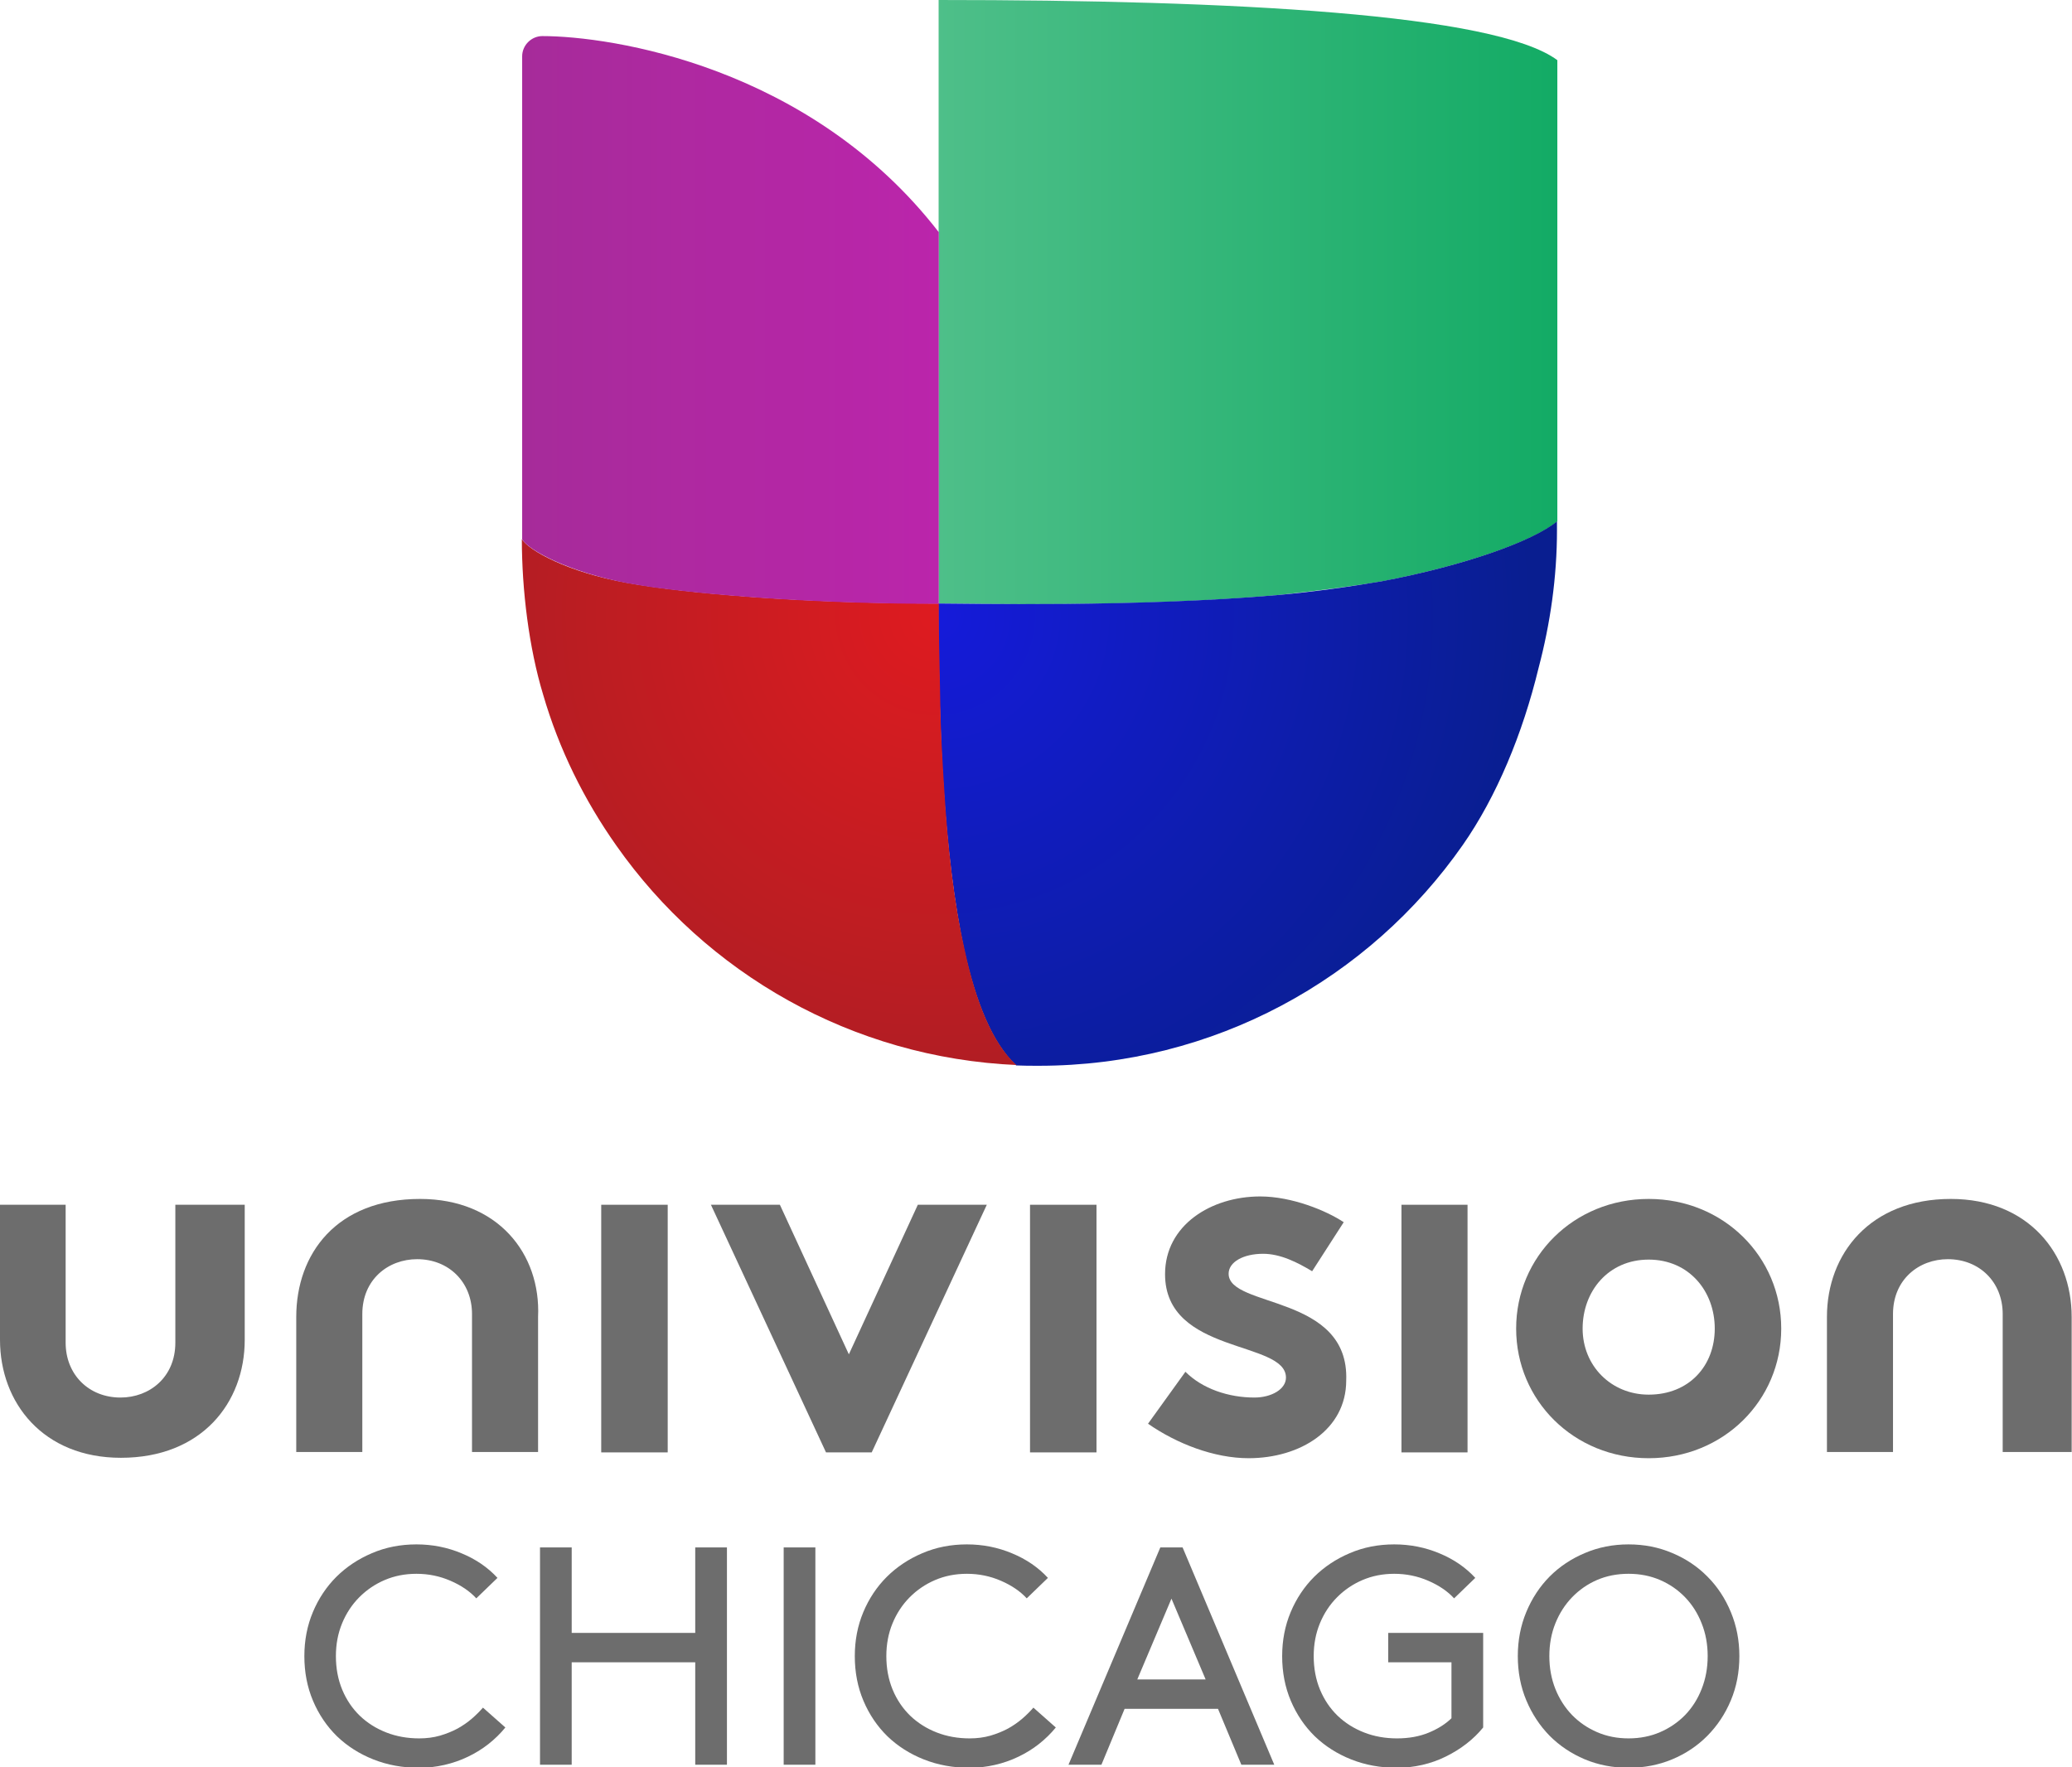
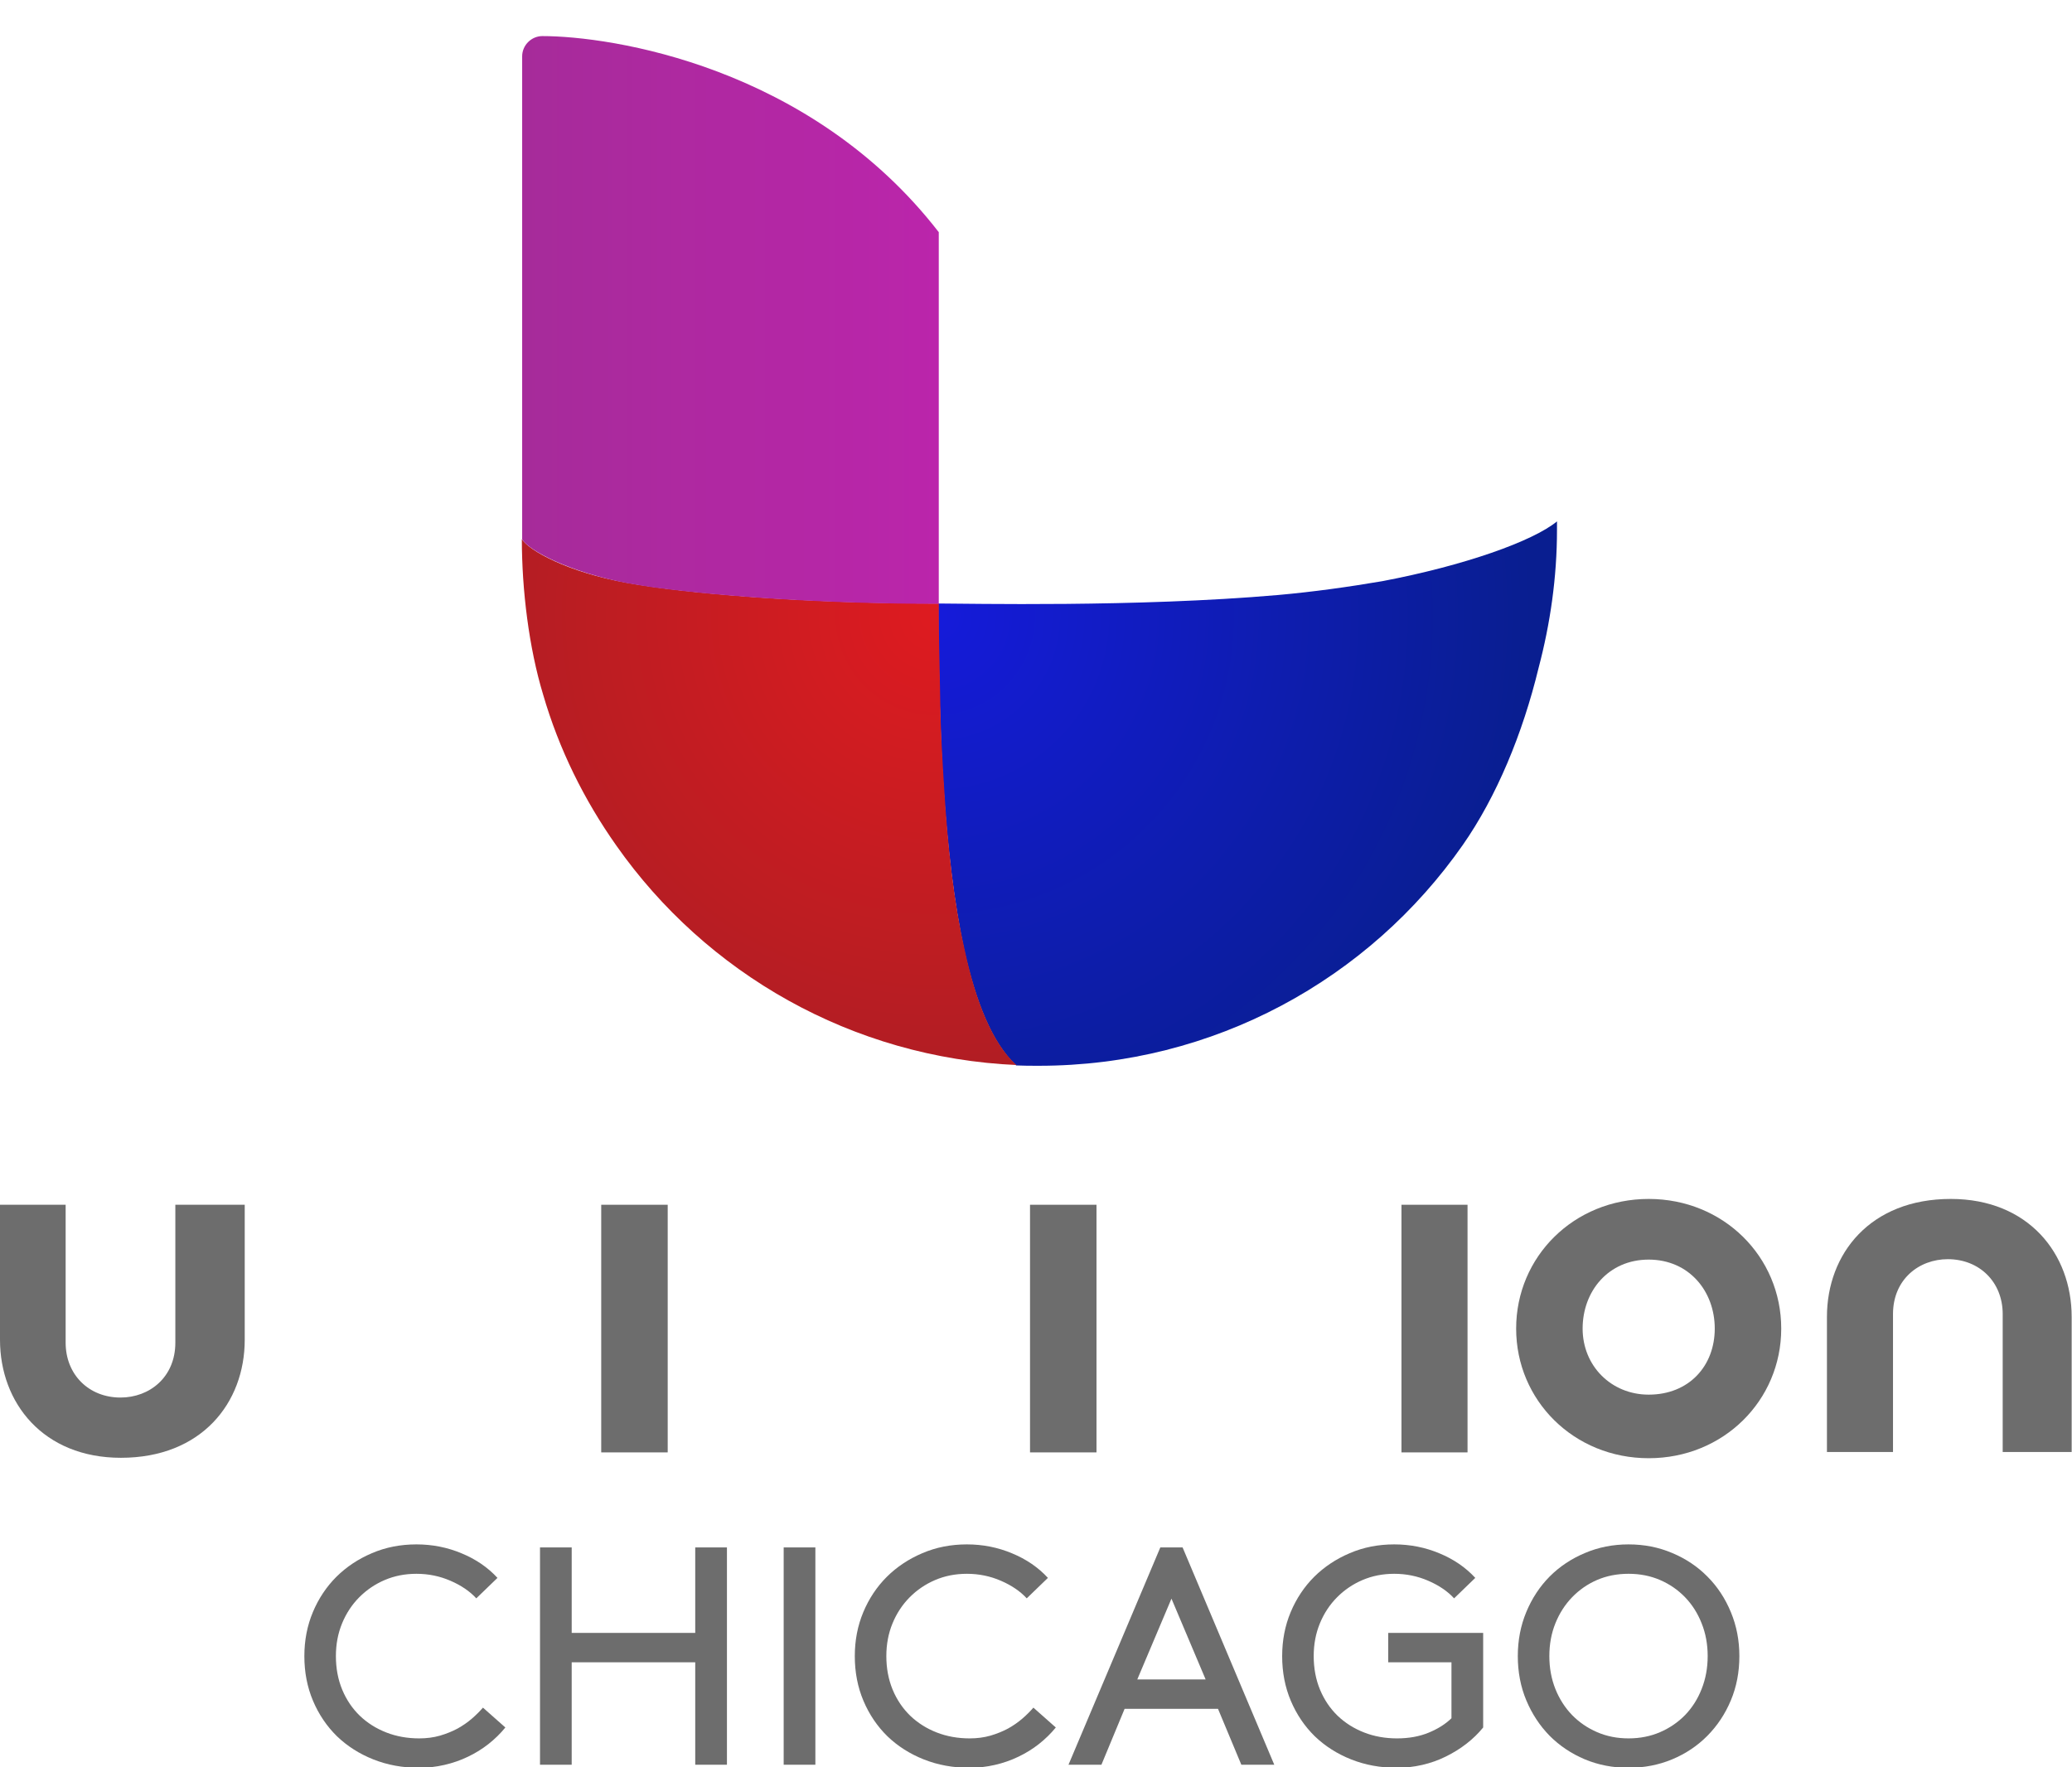
<svg xmlns="http://www.w3.org/2000/svg" width="1214.286" height="1035.746" viewBox="0 0 1214.286 1035.746" version="1.1" id="SVGRoot">
  <defs id="defs1509">
    <linearGradient gradientTransform="matrix(2.074,0,0,-2.074,434.286,835.295)" y2="307.171" x2="395.808" y1="307.171" x1="221.06" gradientUnits="userSpaceOnUse" id="SVGID_1_">
      <stop id="stop26" style="stop-color:#4EBF89" offset="0" />
      <stop id="stop28" style="stop-color:#13AB65" offset="1" />
    </linearGradient>
    <radialGradient gradientUnits="userSpaceOnUse" gradientTransform="matrix(2.074,0,0,-2.074,434.286,835.295)" r="168.684" cy="218.616" cx="220.244" id="SVGID_2_">
      <stop id="stop33" style="stop-color:#151BDA" offset="0" />
      <stop id="stop35" style="stop-color:#091E90" offset="1" />
    </radialGradient>
    <radialGradient gradientUnits="userSpaceOnUse" gradientTransform="matrix(2.074,0,0,-2.074,433.986,835.295)" r="168.684" cy="218.616" cx="220.244" id="SVGID_3_">
      <stop id="stop40" style="stop-color:#DE1B20" offset="0" />
      <stop id="stop42" style="stop-color:#A31E24" offset="1" />
    </radialGradient>
    <linearGradient gradientTransform="matrix(2.074,0,0,-2.074,434.586,835.495)" y2="302.305" x2="221.06" y1="302.305" x1="103.292" gradientUnits="userSpaceOnUse" id="SVGID_4_">
      <stop id="stop47" style="stop-color:#A62B9A" offset="0" />
      <stop id="stop49" style="stop-color:#BB25AB" offset="1" />
    </linearGradient>
  </defs>
  <g transform="translate(-342.857,-21.029)" id="layer1">
    <g id="g2385">
      <g id="g2322">
-         <path style="fill:url(#SVGID_1_);stroke-width:2.074" id="path31" d="m 892.931,21.029 v 135.664 218.017 c 17.425,0 115.958,2.489 199.14,-4.979 20.951,-2.282 41.488,-4.771 60.987,-8.09 47.918,-9.127 88.369,-23.44 102.474,-35.057 V 56.293 C 1219.024,29.119 1065.312,21.029 892.931,21.029 Z" class="st1" />
        <path style="fill:url(#SVGID_2_);stroke-width:2.074" id="path38" d="m 1255.325,331.148 v -4.564 c -14.106,11.617 -54.349,25.93 -102.474,35.057 -19.499,3.319 -40.036,6.223 -60.987,8.09 -83.183,7.26 -181.716,4.979 -199.14,4.979 0,2.074 0,3.941 0,6.016 0,14.106 0.207,26.137 0.622,39.828 0,3.734 0.207,7.26 0.207,11.202 0.622,17.217 1.037,34.227 2.282,50.822 2.282,35.057 6.223,67.625 12.031,95.007 6.845,30.701 16.388,54.349 29.871,67.21 0.207,0.207 0.622,0.622 0.622,0.622 4.149,0.207 8.712,0.207 13.276,0.207 102.889,0 193.747,-51.03 248.511,-129.441 19.707,-28.212 35.057,-65.136 44.392,-103.719 6.846,-25.93 10.787,-53.104 10.787,-80.901 v 0 z" class="st2" />
        <path style="fill:url(#SVGID_3_);stroke-width:2.074" id="path45" d="m 938.06,644.794 c -13.483,-12.654 -23.233,-36.302 -29.871,-67.21 -6.223,-27.382 -9.957,-60.157 -12.031,-95.007 -1.037,-16.595 -2.074,-33.605 -2.282,-50.822 0,-3.941 -0.207,-7.675 -0.207,-11.202 -0.207,-13.483 -0.622,-25.722 -0.622,-39.828 0,-2.074 0,-3.941 0,-6.016 -79.864,0 -149.148,-6.016 -182.338,-12.031 -35.057,-6.223 -58.083,-19.084 -62.024,-25.722 0,29.871 4.149,63.683 12.446,91.065 9.335,32.153 24.063,61.817 42.94,88.576 52.482,74.678 137.946,124.463 235.027,128.612 -0.83,-0.207 -1.037,-0.207 -1.037,-0.415 z" class="st3" />
        <path style="fill:url(#SVGID_4_);stroke-width:2.074" id="path52" d="m 660.693,42.18 c -6.431,0 -11.824,5.393 -11.824,11.824 V 337.156 c 3.941,6.431 27.174,19.084 62.024,25.722 5.393,0.83 11.617,2.074 18.877,2.904 36.924,4.771 96.459,9.127 163.254,9.127 V 157.1 C 817.516,59.604 700.729,42.18 660.693,42.18 Z" class="st4" />
      </g>
      <g id="g2358">
        <g id="g24" transform="matrix(2.435,0,0,2.435,342.857,-127.857)">
          <g id="g22">
            <path style="fill:#6d6d6d" class="st0" d="m 42.2,384.3 c 0,8.3 -6.2,13.2 -13.2,13.2 -7.6,0 -13.2,-5.5 -13.2,-13.2 V 351.1 H 0 v 32.5 c 0,15.2 10.4,28.4 29.1,28.4 19.4,0 29.8,-13.2 29.8,-28.4 V 351.1 H 42.2 Z" id="path4" />
-             <path style="fill:#6d6d6d" class="st0" d="m 101.1,349.7 c -20.1,0 -29.8,13.2 -29.8,28.4 v 32.5 h 15.9 v -33.2 c 0,-8.3 6.2,-13.2 13.2,-13.2 7.6,0 13.2,5.5 13.2,13.2 v 33.2 h 15.9 v -32.5 c 0.7,-15.2 -9.7,-28.4 -28.4,-28.4 z" id="path6" />
            <polygon style="fill:#6d6d6d" class="st0" points="160.7,351.1 144.7,351.1 144.7,359.4 144.7,410.7 160.7,410.7 " id="polygon8" />
-             <polygon style="fill:#6d6d6d" class="st0" points="209.8,410.7 237.5,351.1 220.9,351.1 204.3,387.1 187.7,351.1 171.1,351.1 198.8,410.7 " id="polygon10" />
            <polygon style="fill:#6d6d6d" class="st0" points="263.9,351.1 247.9,351.1 247.9,359.4 247.9,410.7 263.9,410.7 " id="polygon12" />
-             <path style="fill:#6d6d6d" class="st0" d="m 295.7,367.7 c 0,-2.8 3.5,-4.8 8.3,-4.8 4.2,0 8.3,2.1 11.8,4.2 l 7.6,-11.8 c -4.2,-2.8 -12.5,-6.2 -20.1,-6.2 -11.8,0 -22.9,6.9 -22.9,18.7 0,19.4 29.1,15.9 29.1,24.9 0,2.8 -3.5,4.8 -7.6,4.8 -6.2,0 -12.5,-2.1 -16.6,-6.2 l -9,12.5 c 6.9,4.8 15.9,8.3 24.2,8.3 12.5,0 23.5,-6.9 23.5,-18.7 0.8,-20.8 -28.3,-17.4 -28.3,-25.7 z" id="path14" />
            <polygon style="fill:#6d6d6d" class="st0" points="353.2,351.1 337.3,351.1 337.3,359.4 337.3,410.7 353.2,410.7 " id="polygon16" />
            <path style="fill:#6d6d6d" class="st0" d="m 396.8,349.7 c -18,0 -31.9,13.9 -31.9,31.2 0,17.3 13.9,31.2 31.9,31.2 18,0 31.9,-13.9 31.9,-31.2 0,-17.3 -13.9,-31.2 -31.9,-31.2 z m 0,47.1 c -9,0 -15.9,-6.9 -15.9,-15.9 0,-9 6.2,-16.6 15.9,-16.6 9.7,0 15.9,7.6 15.9,16.6 0,9 -6.2,15.9 -15.9,15.9 z" id="path18" />
            <path style="fill:#6d6d6d" class="st0" d="m 469.5,349.7 c -19.4,0 -29.8,13.2 -29.8,28.4 v 32.5 h 15.9 v -33.2 c 0,-8.3 6.2,-13.2 13.2,-13.2 7.6,0 13.2,5.5 13.2,13.2 v 33.2 h 16.6 v -32.5 c 0,-15.2 -10.4,-28.4 -29.1,-28.4 z" id="path20" />
          </g>
        </g>
        <g aria-label="CHICAGO" transform="scale(1.01,0.99)" style="font-style:normal;font-variant:normal;font-weight:normal;font-stretch:normal;font-size:183.738px;line-height:1.25;font-family:Brown;-inkscape-font-specification:Brown;letter-spacing:0px;word-spacing:0px;fill:#6d6d6d;fill-opacity:1;stroke:none;stroke-width:4.593px;stroke-linecap:butt;stroke-linejoin:miter;stroke-opacity:1" id="text2299">
          <path d="m 516.066,1001.588 q 0,-13.996 4.934,-26.018 4.934,-12.022 13.637,-20.904 8.792,-8.882 20.635,-13.996 11.843,-5.204 25.838,-5.204 13.816,0 26.197,5.293 12.381,5.204 20.814,14.534 l -12.291,12.112 q -5.652,-6.28 -14.983,-10.407 -9.33,-4.127 -19.738,-4.127 -9.958,0 -18.392,3.678 -8.433,3.678 -14.803,10.228 -6.37,6.549 -9.958,15.431 -3.589,8.882 -3.589,19.379 0,10.856 3.678,19.917 3.678,8.972 10.228,15.431 6.549,6.37 15.341,9.869 8.792,3.499 19.11,3.499 6.46,0 12.022,-1.615 5.652,-1.705 10.228,-4.217 4.576,-2.602 8.254,-5.832 3.678,-3.23 6.46,-6.549 l 13.009,11.753 q -4.217,5.293 -9.779,9.779 -5.473,4.396 -11.932,7.536 -6.37,3.14 -13.637,4.845 -7.267,1.705 -14.624,1.705 -14.355,0 -26.556,-4.934 -12.201,-4.934 -21.173,-13.727 -8.882,-8.882 -13.906,-20.994 -5.024,-12.112 -5.024,-26.466 z" style="fill:#6d6d6d;fill-opacity:1;stroke-width:4.593px" id="path2324" />
          <path d="M 652.794,1065.914 V 937.262 h 18.392 v 50.6 h 71.683 v -50.6 h 18.392 v 128.653 h -18.392 v -60.648 H 671.185 v 60.648 z" style="fill:#6d6d6d;fill-opacity:1;stroke-width:4.593px" id="path2326" />
          <path d="M 794.186,1065.914 V 937.262 h 18.392 v 128.653 z" style="fill:#6d6d6d;fill-opacity:1;stroke-width:4.593px" id="path2328" />
          <path d="m 835.455,1001.588 q 0,-13.996 4.934,-26.018 4.934,-12.022 13.637,-20.904 8.792,-8.882 20.635,-13.996 11.843,-5.204 25.838,-5.204 13.816,0 26.197,5.293 12.381,5.204 20.814,14.534 l -12.291,12.112 q -5.652,-6.28 -14.983,-10.407 -9.33,-4.127 -19.738,-4.127 -9.958,0 -18.392,3.678 -8.433,3.678 -14.803,10.228 -6.37,6.549 -9.958,15.431 -3.589,8.882 -3.589,19.379 0,10.856 3.678,19.917 3.678,8.972 10.228,15.431 6.549,6.37 15.341,9.869 8.792,3.499 19.11,3.499 6.46,0 12.022,-1.615 5.652,-1.705 10.228,-4.217 4.576,-2.602 8.254,-5.832 3.678,-3.23 6.46,-6.549 l 13.009,11.753 q -4.217,5.293 -9.779,9.779 -5.473,4.396 -11.932,7.536 -6.37,3.14 -13.637,4.845 -7.267,1.705 -14.624,1.705 -14.355,0 -26.556,-4.934 -12.201,-4.934 -21.173,-13.727 -8.882,-8.882 -13.906,-20.994 -5.024,-12.112 -5.024,-26.466 z" style="fill:#6d6d6d;fill-opacity:1;stroke-width:4.593px" id="path2330" />
          <path d="m 959.443,1065.914 53.291,-128.653 h 12.919 l 53.202,128.653 h -19.11 l -13.547,-33.105 h -54.188 l -13.457,33.105 z m 39.924,-50.51 h 39.654 l -19.827,-47.819 z" style="fill:#6d6d6d;fill-opacity:1;stroke-width:4.593px" id="path2332" />
          <path d="m 1083.43,1001.588 q 0,-13.996 4.934,-26.018 4.934,-12.022 13.637,-20.904 8.792,-8.882 20.635,-13.996 11.842,-5.204 25.838,-5.204 13.816,0 26.197,5.293 12.381,5.204 20.814,14.534 l -12.291,12.112 q -5.652,-6.28 -14.983,-10.407 -9.331,-4.127 -19.738,-4.127 -9.959,0 -18.392,3.678 -8.433,3.678 -14.803,10.228 -6.37,6.549 -9.959,15.431 -3.589,8.882 -3.589,19.379 0,10.856 3.678,19.917 3.678,8.972 10.228,15.431 6.549,6.37 15.341,9.869 8.792,3.499 19.11,3.499 10.317,0 18.392,-3.409 8.074,-3.409 13.188,-8.523 v -33.105 h -36.694 v -17.405 h 55.086 v 55.983 q -4.217,5.293 -9.779,9.689 -5.473,4.306 -11.932,7.536 -6.37,3.23 -13.637,4.934 -7.267,1.705 -14.624,1.705 -14.355,0 -26.556,-4.934 -12.201,-4.934 -21.173,-13.727 -8.882,-8.882 -13.906,-20.994 -5.024,-12.112 -5.024,-26.466 z" style="fill:#6d6d6d;fill-opacity:1;stroke-width:4.593px" id="path2334" />
          <path d="m 1220.157,1001.588 q 0,-13.996 4.934,-26.107 4.934,-12.112 13.547,-20.994 8.703,-8.882 20.455,-13.906 11.753,-5.114 25.3,-5.114 13.637,0 25.39,5.114 11.753,5.024 20.366,13.906 8.703,8.882 13.637,21.083 4.934,12.112 4.934,26.018 0,14.175 -4.934,26.197 -4.934,12.022 -13.637,20.994 -8.613,8.882 -20.366,13.906 -11.753,5.024 -25.39,5.024 -13.637,0 -25.39,-5.024 -11.663,-5.024 -20.366,-13.906 -8.613,-8.972 -13.547,-20.994 -4.934,-12.022 -4.934,-26.197 z m 18.302,0 q 0,10.497 3.499,19.468 3.499,8.882 9.689,15.431 6.19,6.46 14.534,10.138 8.344,3.678 18.212,3.678 9.958,0 18.302,-3.678 8.344,-3.678 14.534,-10.138 6.19,-6.549 9.6,-15.431 3.499,-8.972 3.499,-19.468 0,-10.497 -3.499,-19.379 -3.409,-8.882 -9.6,-15.431 -6.19,-6.549 -14.534,-10.228 -8.344,-3.678 -18.302,-3.678 -9.959,0 -18.302,3.678 -8.254,3.678 -14.444,10.228 -6.19,6.549 -9.689,15.431 -3.499,8.882 -3.499,19.379 z" style="fill:#6d6d6d;fill-opacity:1;stroke-width:4.593px" id="path2336" />
        </g>
      </g>
    </g>
  </g>
  <style id="style2" type="text/css">
	.st0{fill:#6D6D6D;}
	.st1{fill:url(#SVGID_1_);}
	.st2{fill:url(#SVGID_2_);}
	.st3{fill:url(#SVGID_3_);}
	.st4{fill:url(#SVGID_4_);}
</style>
</svg>